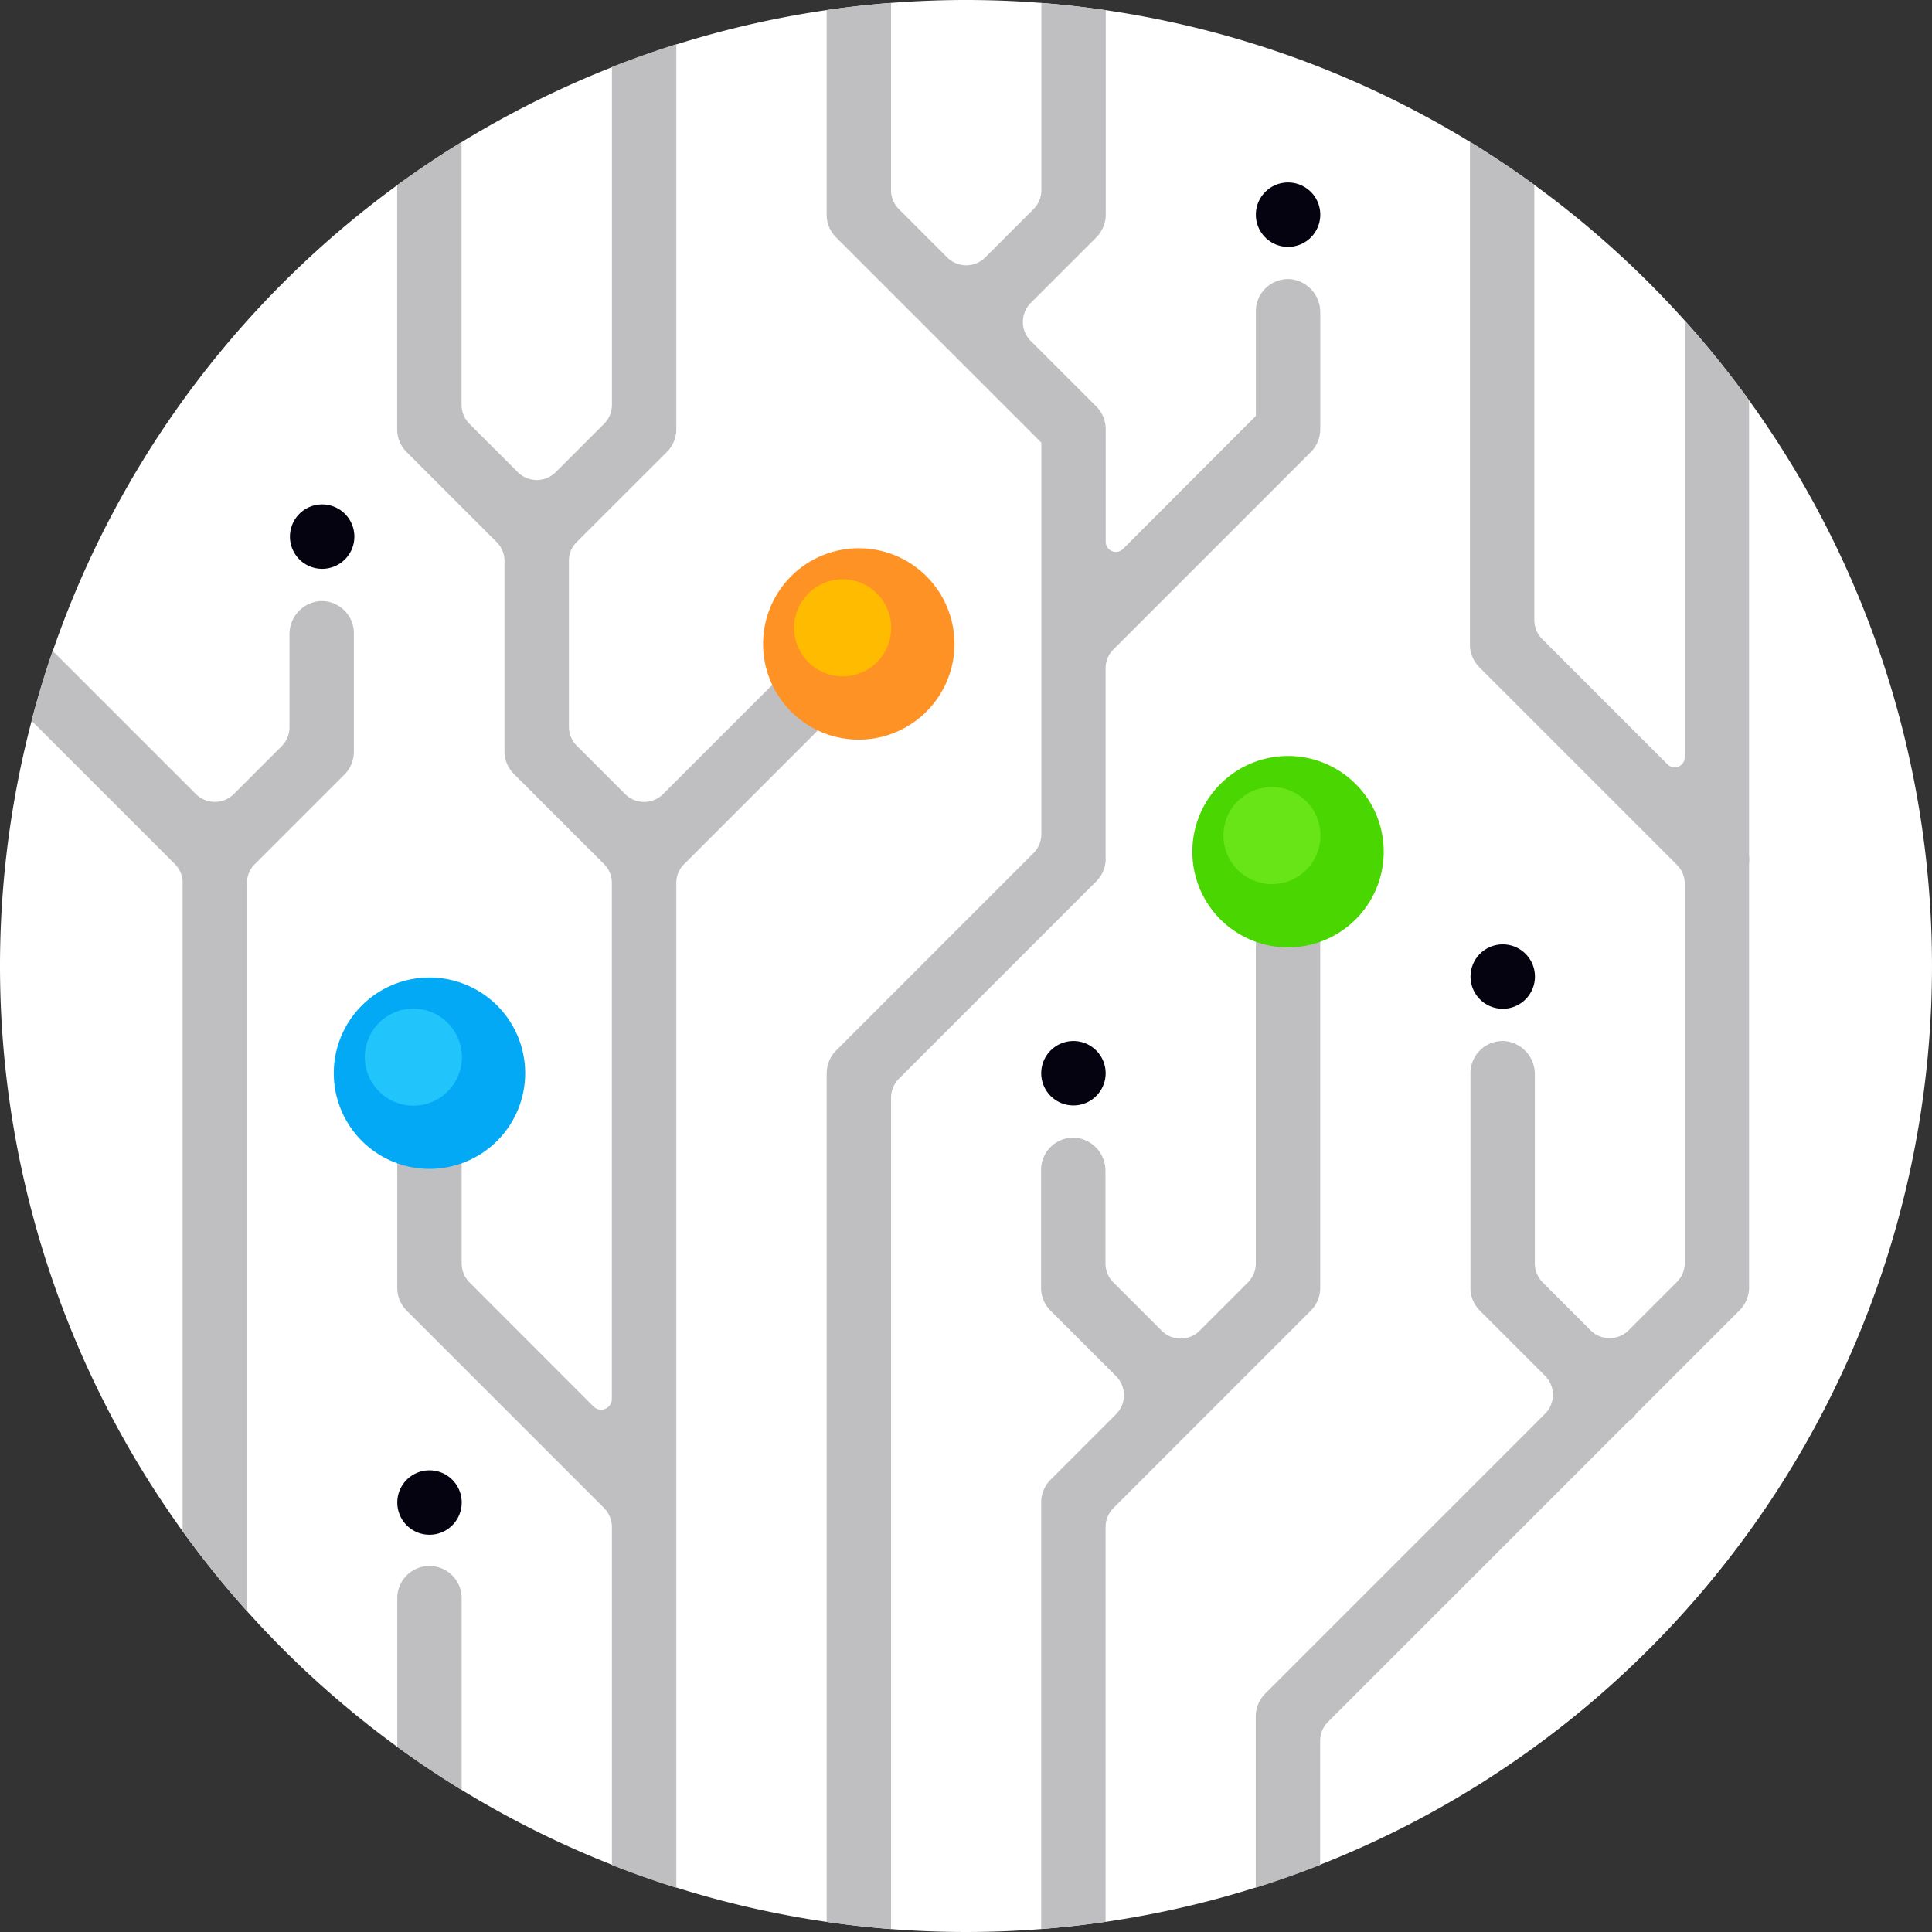
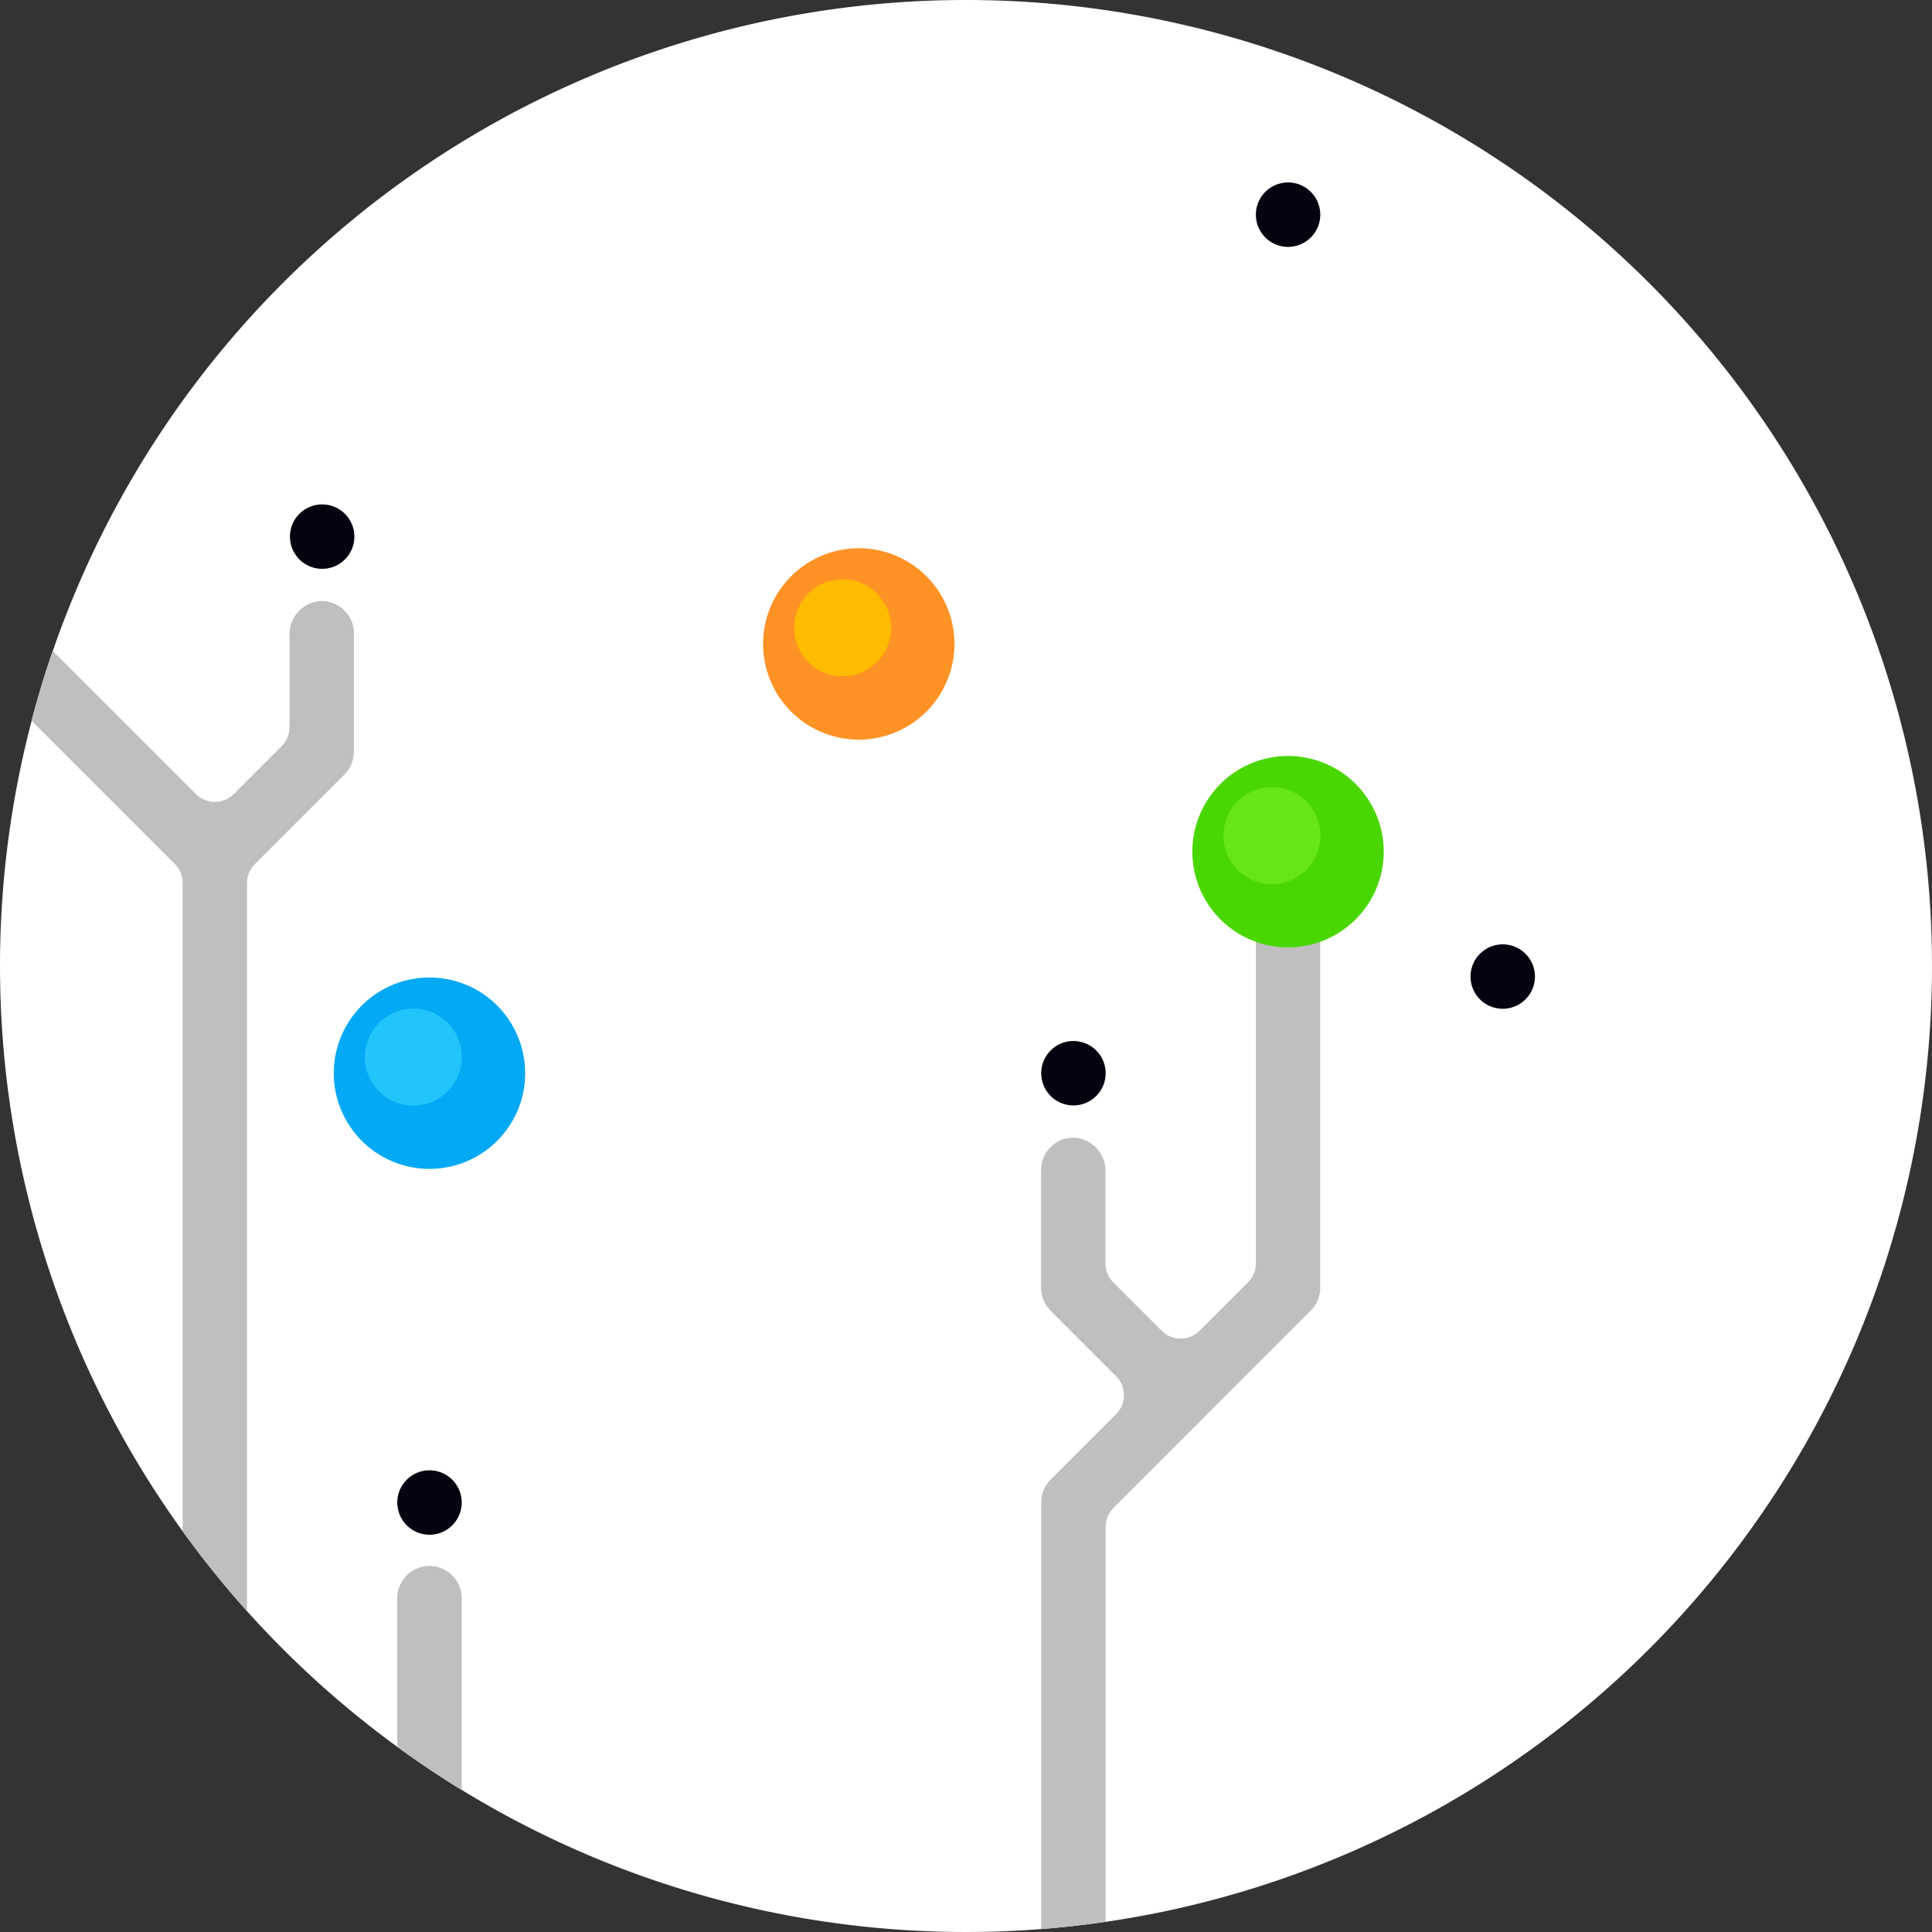
<svg xmlns="http://www.w3.org/2000/svg" id="Group_53632" data-name="Group 53632" width="64" height="64" viewBox="0 0 64 64">
  <rect x="0" y="0" width="64" height="64" fill="#333333" stroke="none" />
  <defs>
    <clipPath id="clip-path">
      <rect id="Rectangle_74324" data-name="Rectangle 74324" width="64" height="64" fill="none" />
    </clipPath>
  </defs>
  <g id="Group_53631" data-name="Group 53631" clip-path="url(#clip-path)">
    <path id="Path_145171" data-name="Path 145171" d="M32,0A32,32,0,1,1,0,32,32,32,0,0,1,32,0" fill="#fff" />
-     <path id="Path_145172" data-name="Path 145172" d="M111.924,28.7V22.393a.864.864,0,0,1,.253-.611l6.545-6.545a1.067,1.067,0,0,0,.312-.754V10.621a1.1,1.1,0,0,0-.962-1.108,1.067,1.067,0,0,0-1.171,1.062v3.466L112.5,18.447a.335.335,0,0,1-.572-.237V14.483a1.066,1.066,0,0,0-.312-.754l-2.173-2.173a.888.888,0,0,1,0-1.256l2.173-2.173a1.089,1.089,0,0,0,.133-.163c.018-.026.03-.055.045-.083a1.065,1.065,0,0,0,.053-.1.977.977,0,0,0,.034-.109c.009-.03.021-.059.027-.09a1.059,1.059,0,0,0,.021-.209V.6c-.7-.1-1.415-.183-2.133-.238v6.2a.89.89,0,0,1-.261.629l-1.6,1.6a.89.89,0,0,1-1.258,0l-1.6-1.6a.891.891,0,0,1-.261-.629V.358c-.718.055-1.429.136-2.133.238V7.373a1.066,1.066,0,0,0,.312.754l6.8,6.8v6.668h0v6.3a.89.89,0,0,1-.261.629l-6.537,6.538a1.066,1.066,0,0,0-.313.754V63.929c.7.1,1.415.182,2.133.238V36.625a.891.891,0,0,1,.261-.629l6.538-6.538a1.066,1.066,0,0,0,.312-.754" transform="translate(-75.299 -0.263)" fill="#bfbfc2" />
    <path id="Path_145173" data-name="Path 145173" d="M14.588,79.659V75.735a1.067,1.067,0,0,0-1.171-1.062,1.1,1.1,0,0,0-.962,1.108v3.067a.89.89,0,0,1-.261.629l-1.583,1.583a.89.89,0,0,1-1.258,0L4.609,76.317q-.393,1.139-.7,2.315l4.755,4.755A.865.865,0,0,1,8.915,84v21.483a32.058,32.058,0,0,0,2.133,2.645V84a.864.864,0,0,1,.253-.611l2.974-2.974a1.066,1.066,0,0,0,.312-.754" transform="translate(-2.865 -54.757)" fill="#bfbfc2" />
-     <path id="Path_145174" data-name="Path 145174" d="M170.216,23.534V37.995a.335.335,0,0,1-.572.237l-4.151-4.151a.89.89,0,0,1-.261-.629V19.036q-1.036-.755-2.133-1.429V34.262a1.067,1.067,0,0,0,.313.754l6.544,6.544a.888.888,0,0,1,.26.628V54.751a.89.89,0,0,1-.261.629l-1.6,1.6a.89.89,0,0,1-1.259,0l-1.586-1.586a.89.89,0,0,1-.261-.629V48.51a1.1,1.1,0,0,0-.962-1.108,1.067,1.067,0,0,0-1.171,1.062v7.11a1.066,1.066,0,0,0,.312.754l2.159,2.159a.89.89,0,0,1,0,1.259l-9.269,9.269a1.066,1.066,0,0,0-.313.754v5.676q1.084-.34,2.133-.754V70.579a.889.889,0,0,1,.261-.629l9.95-9.95a.924.924,0,0,0,.26-.26l3.425-3.425a1.066,1.066,0,0,0,.312-.754V41.529a1.076,1.076,0,0,0,0-.275V26.178a32.177,32.177,0,0,0-2.133-2.643" transform="translate(-114.406 -12.912)" fill="#bfbfc2" />
    <path id="Path_145175" data-name="Path 145175" d="M129.656,124.4a1.067,1.067,0,0,0-.313.754v14.131c.718-.055,1.429-.136,2.133-.238V125.969a.89.89,0,0,1,.261-.629l6.537-6.538a1.066,1.066,0,0,0,.312-.754V103.911a1.1,1.1,0,0,0-.962-1.108,1.067,1.067,0,0,0-1.171,1.062v13.372a.889.889,0,0,1-.261.629l-1.6,1.6a.89.89,0,0,1-1.259,0l-1.6-1.6a.89.89,0,0,1-.261-.629v-3.052a1.1,1.1,0,0,0-.962-1.108,1.067,1.067,0,0,0-1.171,1.062v3.908a1.066,1.066,0,0,0,.312.754l2.172,2.172a.89.89,0,0,1,0,1.259Z" transform="translate(-94.852 -75.385)" fill="#bfbfc2" />
    <path id="Path_145176" data-name="Path 145176" d="M51.484,195.723a1.067,1.067,0,1,0-2.133,0v4.891q1.036.756,2.133,1.43Z" transform="translate(-36.191 -142.748)" fill="#bfbfc2" />
-     <path id="Path_145177" data-name="Path 145177" d="M58.595,66.564V53.8h0V33.27a.866.866,0,0,1,.253-.611l6.545-6.545a1.067,1.067,0,1,0-1.509-1.509l-5.727,5.727a.89.89,0,0,1-1.259,0l-1.6-1.6a.89.89,0,0,1-.261-.629V22.6a.866.866,0,0,1,.253-.611L58.282,19a1.066,1.066,0,0,0,.313-.754V5.493q-1.084.34-2.133.753V17.439a.89.89,0,0,1-.261.629l-1.6,1.6a.89.89,0,0,1-1.259,0l-1.6-1.6a.891.891,0,0,1-.261-.629V8.732q-1.1.673-2.133,1.43v8.087a1.066,1.066,0,0,0,.312.754l2.99,2.99a.864.864,0,0,1,.253.611v6.31a1.067,1.067,0,0,0,.313.755l2.99,2.989a.865.865,0,0,1,.253.611v17.1a.356.356,0,0,1-.608.252L51.745,46.51a.891.891,0,0,1-.261-.629V39.626a1.1,1.1,0,0,0-.962-1.108,1.067,1.067,0,0,0-1.171,1.062v7.111a1.066,1.066,0,0,0,.313.754L56.2,53.982a.89.89,0,0,1,.261.629v11.2q1.049.413,2.133.753" transform="translate(-36.191 -4.028)" fill="#bfbfc2" />
    <path id="Path_145178" data-name="Path 145178" d="M148.119,97.08a3.17,3.17,0,1,0,3.17-3.17,3.17,3.17,0,0,0-3.17,3.17" transform="translate(-108.621 -68.867)" fill="#4ad600" />
    <path id="Path_145179" data-name="Path 145179" d="M94.791,71.273a3.17,3.17,0,1,0,3.17-3.17,3.17,3.17,0,0,0-3.17,3.17" transform="translate(-69.513 -49.942)" fill="#ff9224" />
    <path id="Path_145180" data-name="Path 145180" d="M98.652,73.571a1.607,1.607,0,1,0,1.607-1.607,1.607,1.607,0,0,0-1.607,1.607" transform="translate(-72.345 -52.774)" fill="#fb0" />
    <path id="Path_145181" data-name="Path 145181" d="M151.98,99.378a1.607,1.607,0,1,0,1.607-1.607,1.607,1.607,0,0,0-1.607,1.607" transform="translate(-111.452 -71.699)" fill="#68e517" />
    <path id="Path_145182" data-name="Path 145182" d="M129.344,130.387a1.067,1.067,0,1,0,1.067-1.067,1.067,1.067,0,0,0-1.067,1.067" transform="translate(-94.852 -94.835)" fill="#04030f" />
    <path id="Path_145183" data-name="Path 145183" d="M156.008,23.731a1.067,1.067,0,1,0,1.067-1.067,1.067,1.067,0,0,0-1.067,1.067" transform="translate(-114.406 -16.62)" fill="#04030f" />
    <path id="Path_145184" data-name="Path 145184" d="M182.672,118.38a1.067,1.067,0,1,0,1.067-1.067,1.067,1.067,0,0,0-1.067,1.067" transform="translate(-133.959 -86.03)" fill="#04030f" />
    <path id="Path_145185" data-name="Path 145185" d="M49.352,183.715a1.067,1.067,0,1,0,1.067-1.067,1.066,1.066,0,0,0-1.067,1.067" transform="translate(-36.191 -133.942)" fill="#04030f" />
    <path id="Path_145186" data-name="Path 145186" d="M41.463,124.6a3.17,3.17,0,1,0,3.17-3.17,3.17,3.17,0,0,0-3.17,3.17" transform="translate(-30.406 -89.049)" fill="#03a9f4" />
    <path id="Path_145187" data-name="Path 145187" d="M36.02,63.727a1.067,1.067,0,1,0,1.067-1.067,1.067,1.067,0,0,0-1.067,1.067" transform="translate(-26.415 -45.951)" fill="#04030f" />
    <path id="Path_145188" data-name="Path 145188" d="M45.323,126.9a1.607,1.607,0,1,0,1.607-1.607,1.607,1.607,0,0,0-1.607,1.607" transform="translate(-33.237 -91.881)" fill="#22c4fc" />
  </g>
</svg>